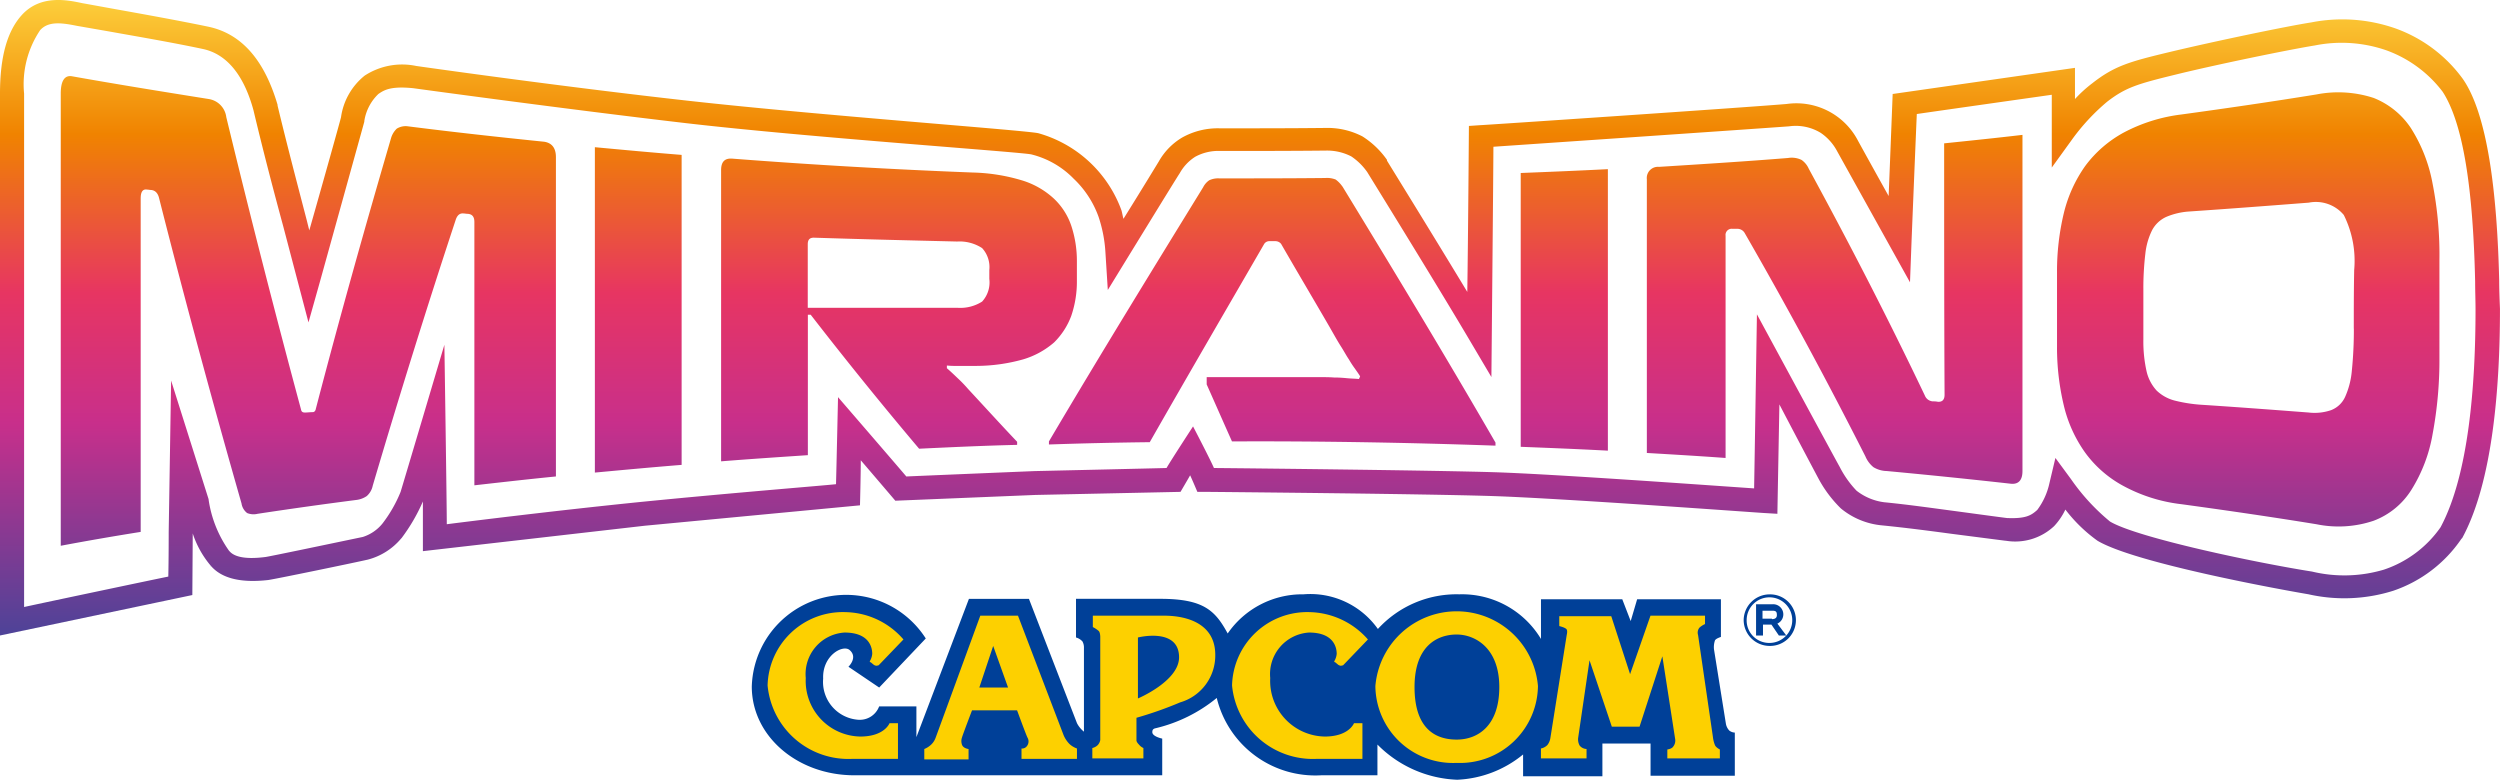
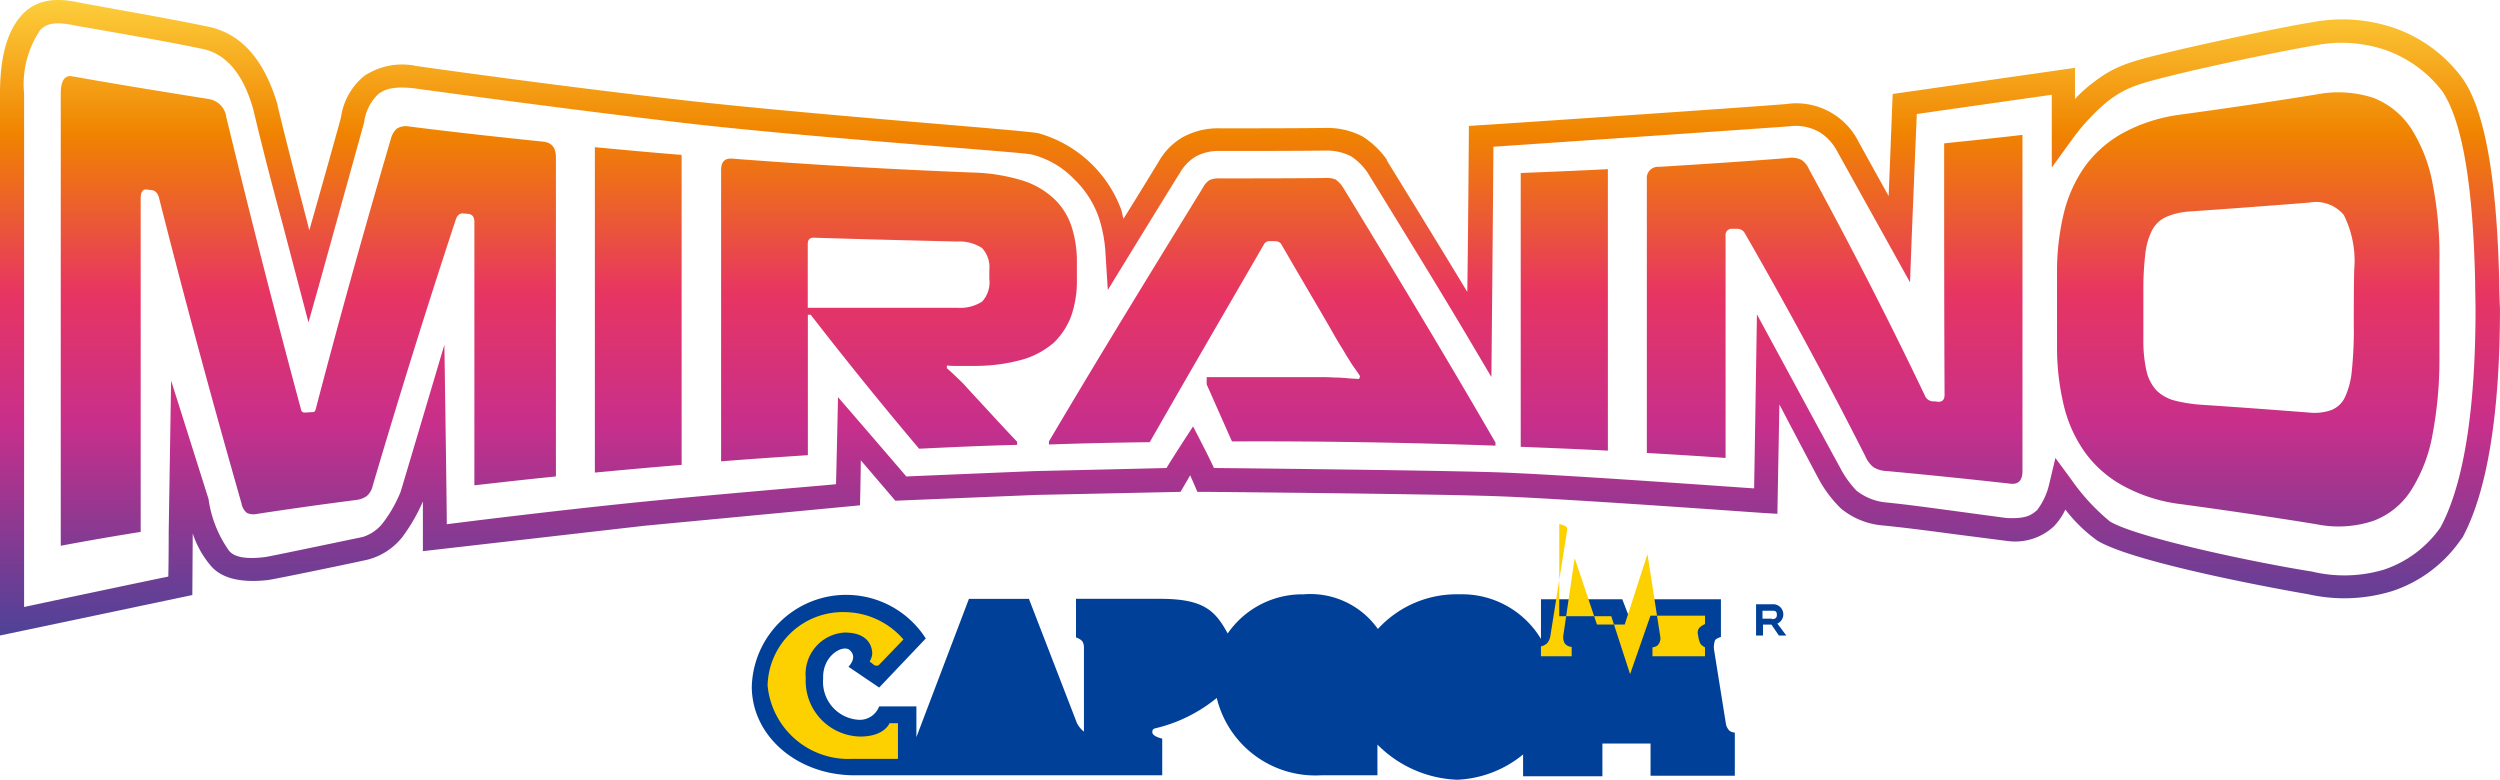
<svg xmlns="http://www.w3.org/2000/svg" width="144.279" height="45" viewBox="0 0 144.279 45">
  <defs>
    <linearGradient id="linear-gradient" x1="0.5" x2="0.5" y2="1" gradientUnits="objectBoundingBox">
      <stop offset="0" stop-color="#fdd23e" />
      <stop offset="0.219" stop-color="#f08300" />
      <stop offset="0.466" stop-color="#e73562" />
      <stop offset="0.669" stop-color="#c82f8b" />
      <stop offset="1" stop-color="#4d4398" />
    </linearGradient>
  </defs>
  <g id="_MIRAINO_Logo_更新済み_" data-name="㈰MIRAINO_Logo [更新済み]" transform="translate(0 0.024)">
    <g id="グループ_6" data-name="グループ 6" transform="translate(43.387 34.277)">
      <g id="グループ_4" data-name="グループ 4" transform="translate(0 0)">
        <path id="パス_15" data-name="パス 15" d="M222.641,159.246l-2.689,2.832-1.774-1.2s.572-.544.057-.973c-.4-.315-1.573.343-1.516,1.659a2.19,2.19,0,0,0,2.031,2.374,1.193,1.193,0,0,0,1.2-.772H222.1v1.774l3.032-7.981h3.462l2.775,7.18a1.527,1.527,0,0,0,.4.486V159.79a.716.716,0,0,0-.086-.372.792.792,0,0,0-.372-.229v-2.231h4.863c2.517,0,3.175.687,3.891,2a5.231,5.231,0,0,1,4.377-2.26,4.779,4.779,0,0,1,4.291,2,6.152,6.152,0,0,1,4.692-2,5.318,5.318,0,0,1,4.72,2.575v-2.289h4.692l.486,1.259.372-1.259h4.835v2.174s-.286.086-.343.2a1.207,1.207,0,0,0-.057.515l.687,4.291a.763.763,0,0,0,.2.4.556.556,0,0,0,.315.114v2.489h-4.863v-1.859H261.69V167.2h-4.577V165.94a6.414,6.414,0,0,1-3.8,1.459,6.827,6.827,0,0,1-4.606-2.031v1.774H245.47a5.852,5.852,0,0,1-6.036-4.463,8.739,8.739,0,0,1-3.519,1.745c-.143.029-.2.086-.2.229,0,.257.572.372.572.372v2.117H218.522c-3.29,0-5.922-2.26-5.922-5.121a5.45,5.45,0,0,1,10.041-2.775Z" transform="translate(-212.6 -156.7)" fill="#004098" />
        <g id="グループ_3" data-name="グループ 3" transform="translate(0.915 0.973)">
          <path id="パス_16" data-name="パス 16" d="M223.638,161.873l-1.43,1.488a.582.582,0,0,1-.143.029.352.352,0,0,1-.143-.057l-.172-.143a.056.056,0,0,1-.057-.057.984.984,0,0,0,.143-.429c0-.229-.057-1.23-1.6-1.23A2.4,2.4,0,0,0,218,164.1a3.209,3.209,0,0,0,3.147,3.376c1.4,0,1.688-.772,1.688-.772h.486v2.06h-2.632a4.681,4.681,0,0,1-4.892-4.234,4.342,4.342,0,0,1,4.491-4.234A4.525,4.525,0,0,1,223.638,161.873Z" transform="translate(-215.8 -160.243)" fill="#fdd000" />
-           <path id="パス_17" data-name="パス 17" d="M250.633,161h2.174l2.632,6.894a1.622,1.622,0,0,0,.343.515,1.236,1.236,0,0,0,.429.257v.6h-3.2v-.6a.34.34,0,0,0,.315-.143.433.433,0,0,0,.029-.486c-.086-.172-.6-1.573-.6-1.573h-2.6s-.544,1.43-.572,1.545a.631.631,0,0,0,0,.458c.086.2.372.229.372.229v.6H247.4v-.6a1.273,1.273,0,0,0,.4-.257,1.034,1.034,0,0,0,.257-.4Zm-.057,4.148h1.659l-.858-2.4Z" transform="translate(-238.36 -160.743)" fill="#fdd000" />
-           <path id="パス_18" data-name="パス 18" d="M281.386,161h4.034c1.488,0,2.975.544,2.975,2.26a2.815,2.815,0,0,1-2.031,2.746,21.674,21.674,0,0,1-2.517.887v1.316s0,.086.143.229a.7.7,0,0,0,.257.2v.6H281.3v-.6a.641.641,0,0,0,.315-.172.592.592,0,0,0,.143-.286v-5.95s0-.257-.086-.343a1.647,1.647,0,0,0-.343-.229V161Zm2.546,1.259v3.519s2.374-1,2.374-2.374C286.306,161.658,283.932,162.259,283.932,162.259Z" transform="translate(-262.562 -160.743)" fill="#fdd000" />
-           <path id="パス_19" data-name="パス 19" d="M317.338,161.873l-1.43,1.488a.582.582,0,0,1-.143.029.352.352,0,0,1-.143-.057l-.172-.143a.056.056,0,0,1-.057-.057.984.984,0,0,0,.143-.429c0-.229-.057-1.23-1.6-1.23A2.4,2.4,0,0,0,311.7,164.1a3.209,3.209,0,0,0,3.147,3.376c1.4,0,1.688-.772,1.688-.772h.486v2.06h-2.632a4.681,4.681,0,0,1-4.892-4.234,4.342,4.342,0,0,1,4.491-4.234A4.6,4.6,0,0,1,317.338,161.873Z" transform="translate(-282.695 -160.243)" fill="#fdd000" />
-           <path id="パス_20" data-name="パス 20" d="M343.092,168.854a4.483,4.483,0,0,1-4.692-4.434,4.708,4.708,0,0,1,9.383,0A4.5,4.5,0,0,1,343.092,168.854Zm-2.432-4.377c0,2.432,1.23,3.032,2.432,3.032s2.46-.772,2.46-3.032c0-2.289-1.43-3.032-2.46-3.032C342.033,161.445,340.66,162.045,340.66,164.477Z" transform="translate(-303.327 -160.1)" fill="#fdd000" />
-           <path id="パス_21" data-name="パス 21" d="M372.858,161.029h3l1.087,3.347L378.122,161h3.147v.486a1.2,1.2,0,0,0-.315.2.449.449,0,0,0-.086.429c.029.2.83,5.693.858,5.893a1.781,1.781,0,0,0,.114.458c.057.143.286.257.286.257v.515h-3.032v-.515s.257-.029.343-.172a.559.559,0,0,0,.114-.4c-.029-.2-.744-4.806-.744-4.806l-1.316,4.062h-1.6l-1.287-3.833-.658,4.491a.744.744,0,0,0,.086.429.531.531,0,0,0,.4.2v.544H371.8v-.572a.726.726,0,0,0,.372-.2.872.872,0,0,0,.172-.4l.944-5.95s.057-.229,0-.315c-.057-.114-.429-.2-.429-.2Z" transform="translate(-327.172 -160.743)" fill="#fdd000" />
+           <path id="パス_21" data-name="パス 21" d="M372.858,161.029h3l1.087,3.347L378.122,161h3.147v.486a1.2,1.2,0,0,0-.315.2.449.449,0,0,0-.086.429a1.781,1.781,0,0,0,.114.458c.057.143.286.257.286.257v.515h-3.032v-.515s.257-.029.343-.172a.559.559,0,0,0,.114-.4c-.029-.2-.744-4.806-.744-4.806l-1.316,4.062h-1.6l-1.287-3.833-.658,4.491a.744.744,0,0,0,.086.429.531.531,0,0,0,.4.2v.544H371.8v-.572a.726.726,0,0,0,.372-.2.872.872,0,0,0,.172-.4l.944-5.95s.057-.229,0-.315c-.057-.114-.429-.2-.429-.2Z" transform="translate(-327.172 -160.743)" fill="#fdd000" />
        </g>
      </g>
      <path id="パス_22" data-name="パス 22" d="M415.2,158.7h.944a.585.585,0,0,1,.286,1.116l.515.687h-.429l-.429-.629H415.6v.629h-.4v-1.8Zm.915.858c.114,0,.286-.029.286-.229,0-.172-.029-.257-.257-.257h-.572v.458h.544Z" transform="translate(-357.242 -158.128)" fill="#004098" />
      <g id="グループ_5" data-name="グループ 5" transform="translate(57.243)">
-         <path id="パス_23" data-name="パス 23" d="M412.7,158.188a1.5,1.5,0,0,0,1.488,1.488,1.488,1.488,0,1,0,0-2.975A1.5,1.5,0,0,0,412.7,158.188Zm.172,0a1.316,1.316,0,1,1,1.316,1.316A1.3,1.3,0,0,1,412.872,158.188Z" transform="translate(-412.7 -156.7)" fill="#004098" />
        <path id="パス_24" data-name="パス 24" d="M417.9,161.9" transform="translate(-416.412 -160.412)" fill="none" stroke="#004098" stroke-width="0.758" />
      </g>
    </g>
    <path id="パス_25" data-name="パス 25" d="M144.232,16.183c-.116-5.067-.672-9.623-2.109-11.668a8.252,8.252,0,0,0-3.848-2.889,9.283,9.283,0,0,0-4.891-.356c-1.437.222-5.679,1.111-8.183,1.711-2.318.556-3.176.8-4.451,1.8a7.492,7.492,0,0,0-1,.911v-1.8L109.229,5.4s-.139,3.578-.232,5.889c-.858-1.533-1.762-3.178-1.762-3.178a4.008,4.008,0,0,0-4.126-2.134C100.7,6.182,85.584,7.2,85.422,7.2l-.649.044s-.046,6.556-.093,9.579c-2.04-3.378-4.613-7.534-4.636-7.578V9.2A4.985,4.985,0,0,0,78.63,7.849a4.384,4.384,0,0,0-2.156-.489c-2.017.022-4.057.022-6.073.022a4.2,4.2,0,0,0-2.179.533,3.743,3.743,0,0,0-1.345,1.378h0s-1.136,1.867-2.04,3.311c-.046-.156-.07-.333-.116-.489a7.166,7.166,0,0,0-4.775-4.445C59.483,7.515,47.428,6.649,39.8,5.8S24.016,3.782,24.016,3.782a3.958,3.958,0,0,0-2.967.556,3.748,3.748,0,0,0-1.368,2.4c0,.044-1.09,3.934-1.831,6.534-.046-.178-.139-.556-.139-.556-.556-2.134-1.136-4.334-1.692-6.645V6.026c-.765-2.6-2.086-4.111-4.01-4.512C10.2,1.137,7.951.737,6.468.47L4.984.2,4.752.159C3.918-.019,2.364-.352,1.275.826.417,1.759,0,3.248,0,5.382V36.651l11.1-2.334s.023-3.356.023-3.556a5.53,5.53,0,0,0,1.043,1.867c.626.733,1.739,1,3.315.822.464-.067,4.868-.978,5.749-1.178a3.742,3.742,0,0,0,1.924-1.222l.023-.022a10.425,10.425,0,0,0,1.229-2.111v2.867l12.8-1.467,12.425-1.178s.046-1.711.046-2.6c.858,1,1.994,2.334,1.994,2.334l8.09-.333,8.368-.178s.394-.667.556-.956c.116.244.417.956.417.956h.464c.116,0,12.611.111,16.621.244,4.034.133,15.531.978,15.647.978l.742.044s.07-3.845.116-6.312c1.02,1.956,2.225,4.223,2.225,4.223a7.087,7.087,0,0,0,1.321,1.778,4.343,4.343,0,0,0,2.364.978c1.345.133,2.712.311,4.034.489l3.106.4h.023a3.281,3.281,0,0,0,2.782-.845,3.726,3.726,0,0,0,.649-.956,8.736,8.736,0,0,0,1.854,1.8c2.156,1.289,10.594,2.822,12.17,3.089a9.4,9.4,0,0,0,4.891-.2,7.775,7.775,0,0,0,3.941-3l.023-.022.023-.022c1.762-3.245,2.179-8.712,2.179-13.223C144.256,17.272,144.232,16.716,144.232,16.183Zm-3.384,14.223a6.5,6.5,0,0,1-3.269,2.445,7.991,7.991,0,0,1-4.149.111c-3.245-.511-10.107-1.956-11.66-2.889a12.075,12.075,0,0,1-2.249-2.445l-.9-1.222-.348,1.467a3.976,3.976,0,0,1-.7,1.533c-.348.311-.649.511-1.739.467-.046,0-2.99-.4-2.99-.4-1.344-.178-2.735-.378-4.1-.511a3.245,3.245,0,0,1-1.6-.667,5.716,5.716,0,0,1-.974-1.378c0,.022-4.775-8.8-4.775-8.8s-.139,8.867-.162,10.045c-2.619-.178-11.521-.822-14.975-.933-3.616-.111-13.932-.222-16.2-.244-.209-.489-1.205-2.4-1.205-2.4s-1.275,1.956-1.53,2.4c-.719.022-7.6.178-7.6.178-.023,0-5.911.244-7.418.311-.371-.444-3.941-4.578-3.941-4.578s-.093,4.223-.116,5.023c-.556.067-5.888.489-11.243,1.022-5.262.533-10.524,1.2-11.22,1.289,0-1.178-.139-10.356-.139-10.356s-2.5,8.423-2.527,8.49a7.78,7.78,0,0,1-1.043,1.822,2.382,2.382,0,0,1-1.136.778c-2.017.422-5.308,1.111-5.61,1.156-1.368.178-1.878-.089-2.086-.333l-.023-.022h0a6.777,6.777,0,0,1-1.182-2.956v-.022L9.875,21.939l-.139,8.734s0,1.689-.023,2.578c-.881.178-7,1.467-8.322,1.756V5.382a5.59,5.59,0,0,1,.927-3.667C2.8,1.181,3.57,1.293,4.451,1.47l.255.044,1.53.267c1.484.267,3.709.645,5.471,1.022,1.368.289,2.364,1.489,2.921,3.534.556,2.334,1.136,4.556,1.715,6.689l1.46,5.556.7-2.489L21.025,7V6.96A2.735,2.735,0,0,1,21.837,5.4c.325-.222.7-.467,2.017-.333,0,0,8.716,1.2,15.786,2.022s19.4,1.667,19.889,1.8a5.125,5.125,0,0,1,2.434,1.4,5.656,5.656,0,0,1,1.437,2.2,7.866,7.866,0,0,1,.394,2.022l.139,2.2s4.1-6.689,4.149-6.734h0a2.641,2.641,0,0,1,.9-.956,2.786,2.786,0,0,1,1.437-.333c2.017,0,4.08,0,6.1-.022A3.062,3.062,0,0,1,77.981,9a3.53,3.53,0,0,1,.927.911c.162.267,3.918,6.334,5.888,9.668l1.275,2.156s.116-12.179.116-13.29c2.921-.2,14.929-1.022,17.061-1.178a2.766,2.766,0,0,1,1.831.378,2.941,2.941,0,0,1,.95,1.067l4.2,7.556.093-2.467s.255-6.289.3-7.245c.9-.133,6.537-.933,7.789-1.111v4.2l1.205-1.667a12.083,12.083,0,0,1,1.994-2.134c1.066-.822,1.739-1.022,3.918-1.556,2.434-.6,6.676-1.467,8.067-1.689a7.873,7.873,0,0,1,4.149.289,7.119,7.119,0,0,1,3.222,2.378h0c1.205,1.845,1.762,5.689,1.878,10.957,0,.533.023,1.089.023,1.645C142.865,22.205,142.471,27.384,140.848,30.406Zm-128.7,2.222h0c.023.022.023.022.023.044ZM32.083,9.049V27.473c-1.576.156-3.129.333-4.706.511v-15.2c0-.289-.116-.444-.371-.467-.093,0-.185-.022-.255-.022-.209-.022-.348.089-.44.333-1.6,4.845-3.2,9.956-4.8,15.379a1.085,1.085,0,0,1-.348.6,1.346,1.346,0,0,1-.6.222q-2.851.367-5.7.8a.98.98,0,0,1-.6-.044.867.867,0,0,1-.325-.556c-1.576-5.512-3.176-11.379-4.752-17.6-.07-.311-.232-.467-.464-.489-.07,0-.162-.022-.232-.022-.255-.044-.371.133-.371.511V30.673c-1.53.244-3.083.511-4.613.8V5.382c0-.756.232-1.089.672-1,2.619.467,5.239.889,7.882,1.311a1.207,1.207,0,0,1,1,1.045c1.437,5.934,2.874,11.534,4.312,16.868.023.133.093.178.232.178s.278-.022.44-.022c.093,0,.162-.067.185-.2,1.437-5.512,2.9-10.69,4.335-15.6A1.232,1.232,0,0,1,22.9,7.4a.971.971,0,0,1,.649-.133c2.619.333,5.239.622,7.858.889C31.851,8.226,32.083,8.515,32.083,9.049Zm29.741,9.156a6.1,6.1,0,0,0,.325-2.022V15.072A6.468,6.468,0,0,0,61.824,13a3.846,3.846,0,0,0-1.02-1.578,4.732,4.732,0,0,0-1.854-1.045,10.645,10.645,0,0,0-2.8-.444c-4.613-.178-9.249-.444-13.862-.8-.464-.044-.672.178-.672.667v16.8c1.669-.133,3.338-.244,5.007-.356V18.138h.162q3.129,4.034,6.259,7.734c1.878-.089,3.779-.178,5.656-.222v-.178c-.95-1-1.878-2.022-2.828-3.045a7.8,7.8,0,0,0-.6-.622c-.209-.2-.417-.4-.626-.578v-.156a4.658,4.658,0,0,0,.556.022h1.159a10.085,10.085,0,0,0,2.689-.378,4.807,4.807,0,0,0,1.785-.978A4.226,4.226,0,0,0,61.824,18.205Zm-4.729-2.134a1.635,1.635,0,0,1-.417,1.311,2.35,2.35,0,0,1-1.437.356H46.617V14.071c0-.267.116-.378.348-.378,2.759.089,5.517.156,8.276.222a2.386,2.386,0,0,1,1.437.378,1.621,1.621,0,0,1,.417,1.267Zm-22.764-7.6c1.669.156,3.338.311,5.007.444v17.89c-1.669.133-3.338.289-5.007.444ZM112.2,8.249c1.507-.156,3.014-.311,4.52-.489v19.4c0,.533-.232.778-.672.733q-3.581-.4-7.163-.733a1.537,1.537,0,0,1-.765-.222,1.608,1.608,0,0,1-.464-.622c-2.318-4.578-4.636-8.845-6.954-12.868a.49.49,0,0,0-.464-.267H99.98a.354.354,0,0,0-.394.4V26.406c-1.507-.111-3.037-.2-4.544-.289v-15.8a.644.644,0,0,1,.7-.711c2.48-.156,4.961-.311,7.441-.511a1.3,1.3,0,0,1,.788.111,1.221,1.221,0,0,1,.417.511c2.225,4.089,4.474,8.423,6.7,13.09a.529.529,0,0,0,.464.333,1.176,1.176,0,0,1,.278.022c.255.022.394-.111.394-.4C112.2,17.894,112.2,13.071,112.2,8.249Zm26.96-.845a4.623,4.623,0,0,0-2.179-1.778,6.578,6.578,0,0,0-3.292-.2c-2.6.422-5.193.8-7.789,1.156a9.561,9.561,0,0,0-3.338,1.045,6.824,6.824,0,0,0-2.225,1.934,7.934,7.934,0,0,0-1.229,2.711,14.358,14.358,0,0,0-.394,3.423v4.267a14.357,14.357,0,0,0,.394,3.423,7.746,7.746,0,0,0,1.229,2.711,6.6,6.6,0,0,0,2.225,1.934,9.256,9.256,0,0,0,3.338,1.045c2.6.356,5.193.733,7.789,1.156a6.335,6.335,0,0,0,3.292-.2,4.4,4.4,0,0,0,2.179-1.778,8.892,8.892,0,0,0,1.229-3.223,23.166,23.166,0,0,0,.394-4.423V15a21.285,21.285,0,0,0-.394-4.423A8.977,8.977,0,0,0,139.156,7.4Zm-3.315,11.534a23.38,23.38,0,0,1-.116,2.422,4.657,4.657,0,0,1-.394,1.533,1.468,1.468,0,0,1-.811.756,2.951,2.951,0,0,1-1.3.133c-2.04-.156-4.1-.311-6.143-.444a8.612,8.612,0,0,1-1.576-.244,2.366,2.366,0,0,1-1.043-.578,2.456,2.456,0,0,1-.58-1.111,7.873,7.873,0,0,1-.185-1.845V16.672a16.79,16.79,0,0,1,.116-2.067,3.978,3.978,0,0,1,.394-1.356,1.747,1.747,0,0,1,.811-.756,4.076,4.076,0,0,1,1.321-.311c2.295-.156,4.613-.333,6.908-.511a2.1,2.1,0,0,1,2.017.711,5.929,5.929,0,0,1,.6,3.178C135.841,16.694,135.841,17.827,135.841,18.939Zm-58.37-8.2c2.944,4.823,5.888,9.69,8.832,14.779v.178c-5.077-.178-10.13-.267-15.207-.244-.487-1.089-.974-2.2-1.46-3.289v-.422h6.328c.394,0,.719,0,1.02.022.3,0,.556.022.788.044s.44.022.649.044a1.059,1.059,0,0,0,.07-.156c-.093-.156-.209-.311-.3-.444a5.561,5.561,0,0,1-.348-.533c-.139-.2-.278-.467-.464-.756s-.394-.667-.649-1.111c-.927-1.6-1.878-3.2-2.8-4.8a.425.425,0,0,0-.348-.156h-.3a.356.356,0,0,0-.325.156c-2.2,3.8-4.4,7.578-6.607,11.445-1.947.022-3.871.067-5.818.133V25.45c2.967-5.023,5.934-9.845,8.9-14.668a1.066,1.066,0,0,1,.348-.4,1.186,1.186,0,0,1,.58-.111c2.04,0,4.08,0,6.12-.022a1.351,1.351,0,0,1,.6.089A1.684,1.684,0,0,1,77.471,10.738ZM87.763,9.96c1.669-.067,3.338-.133,5.03-.222V25.984c-1.669-.089-3.338-.156-5.03-.222Z" transform="translate(0 0)" fill="url(#linear-gradient)" />
  </g>
</svg>